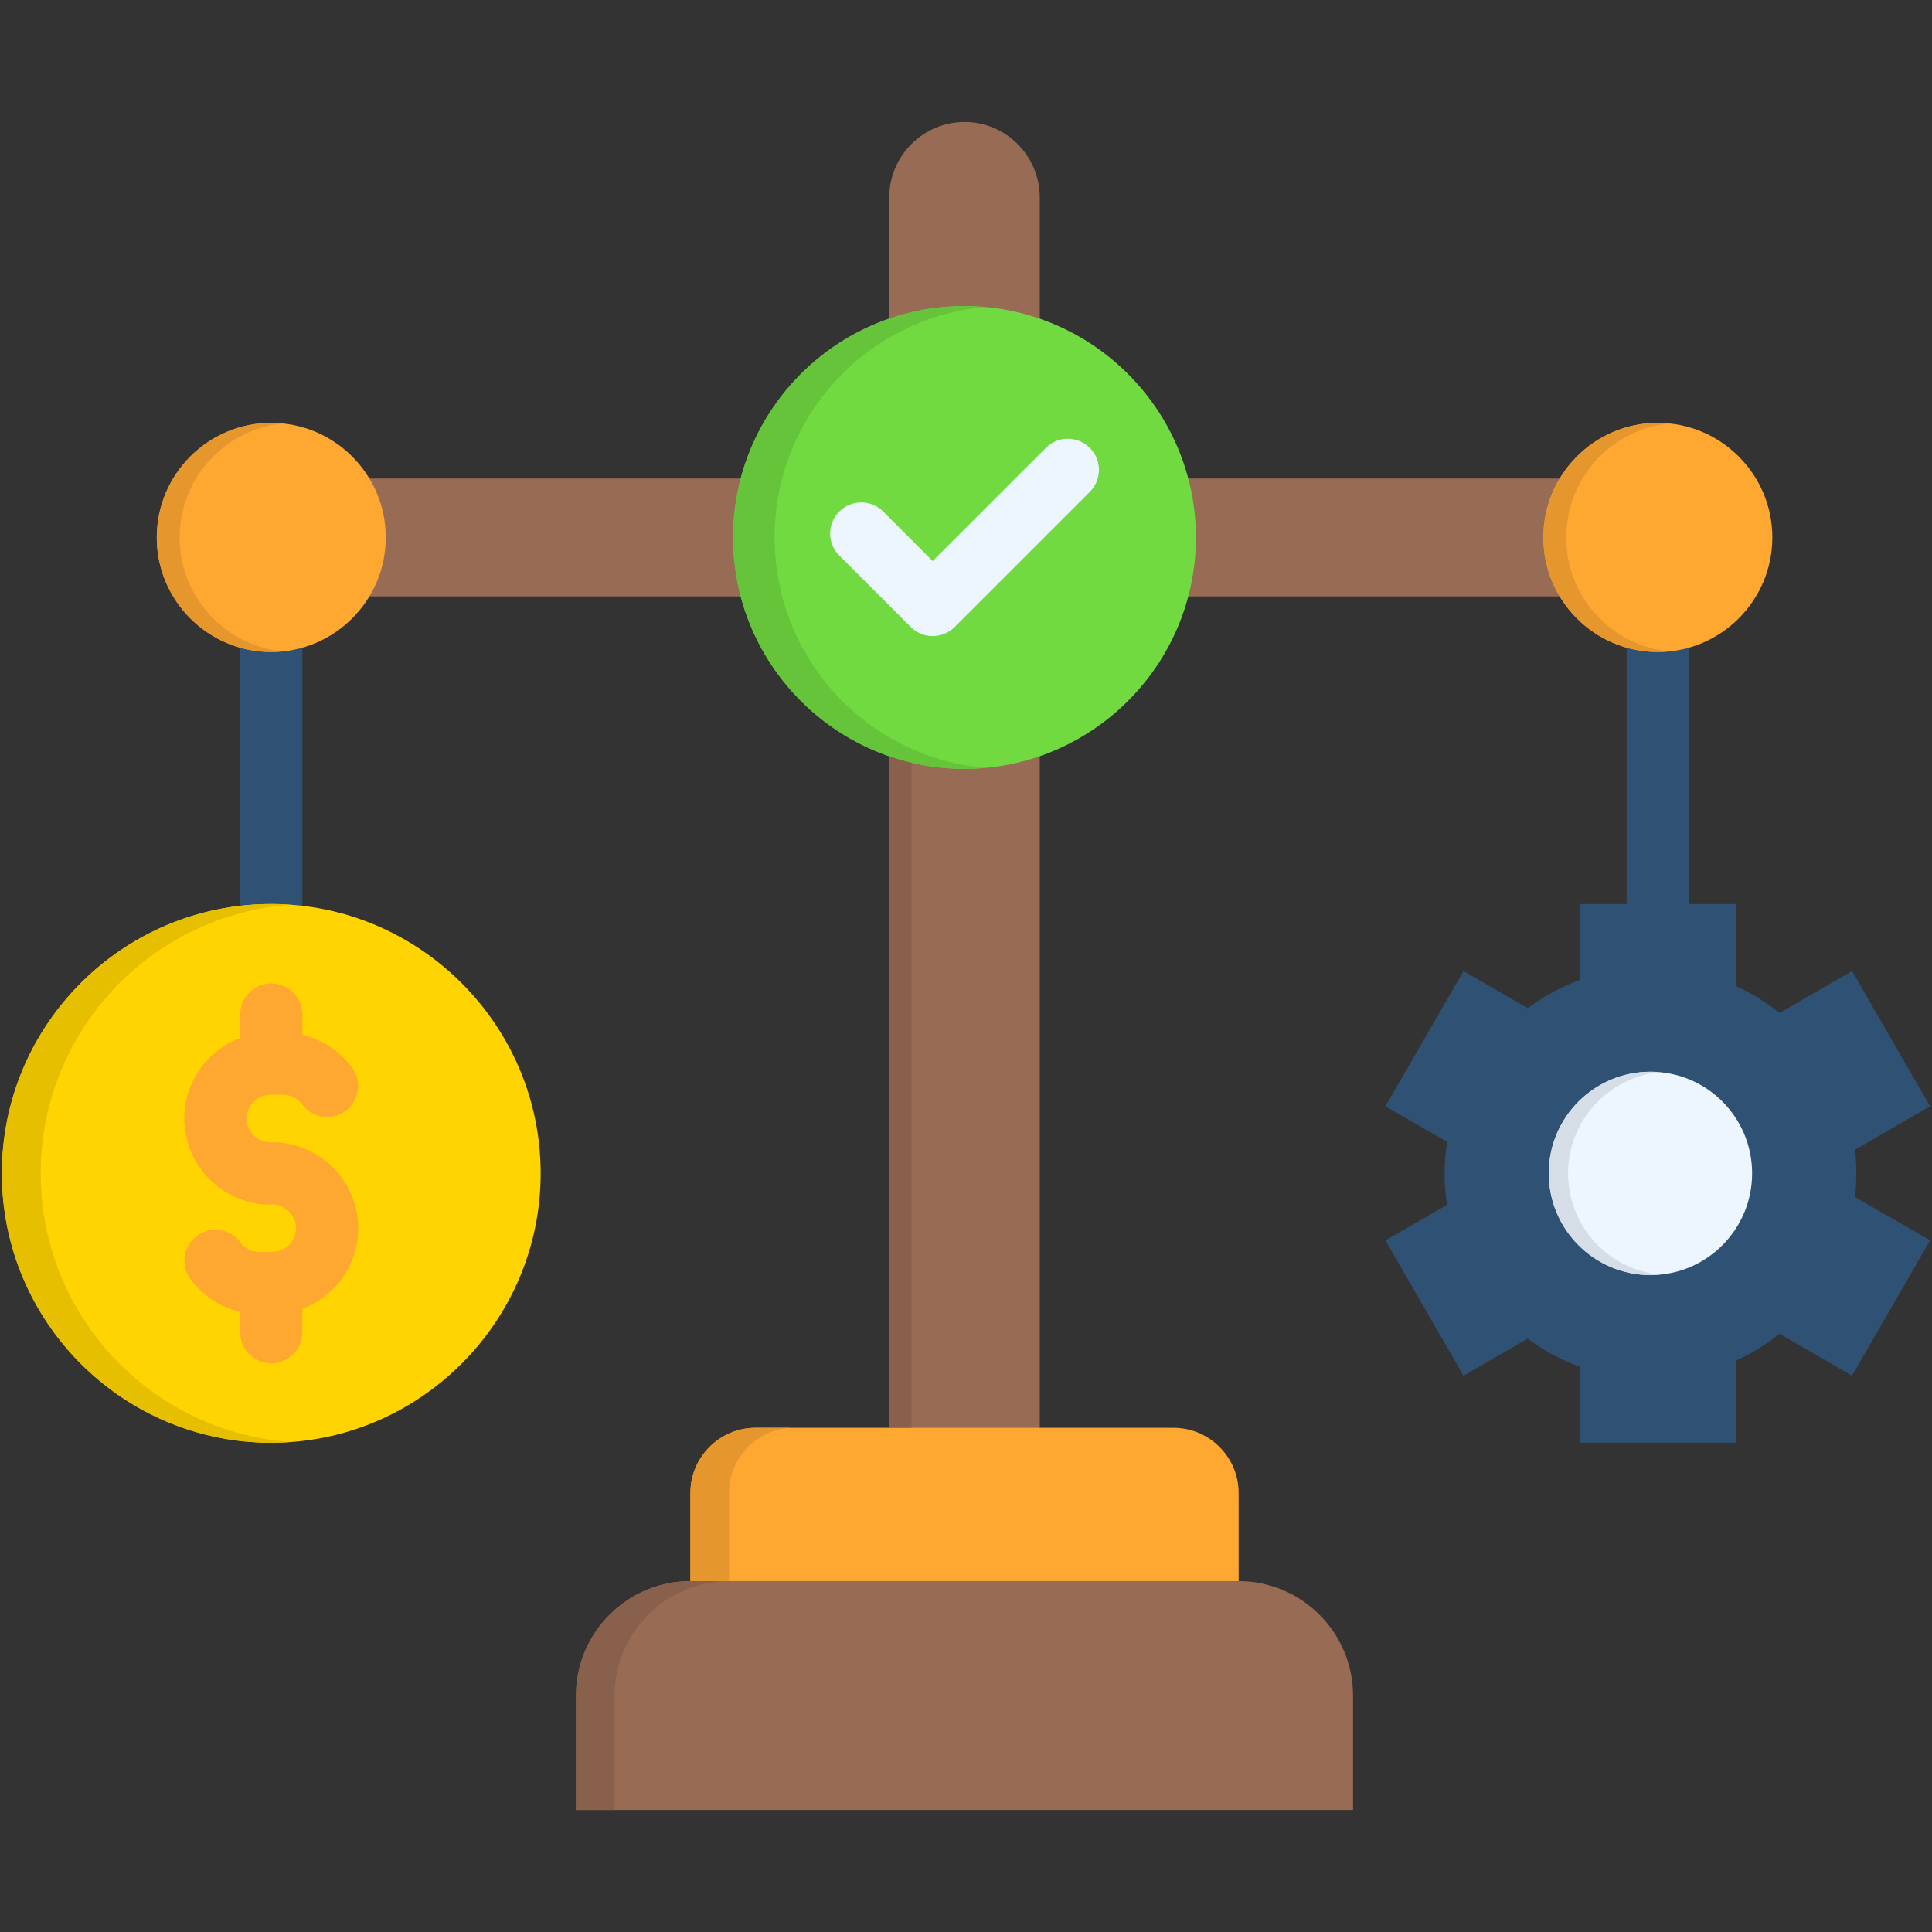
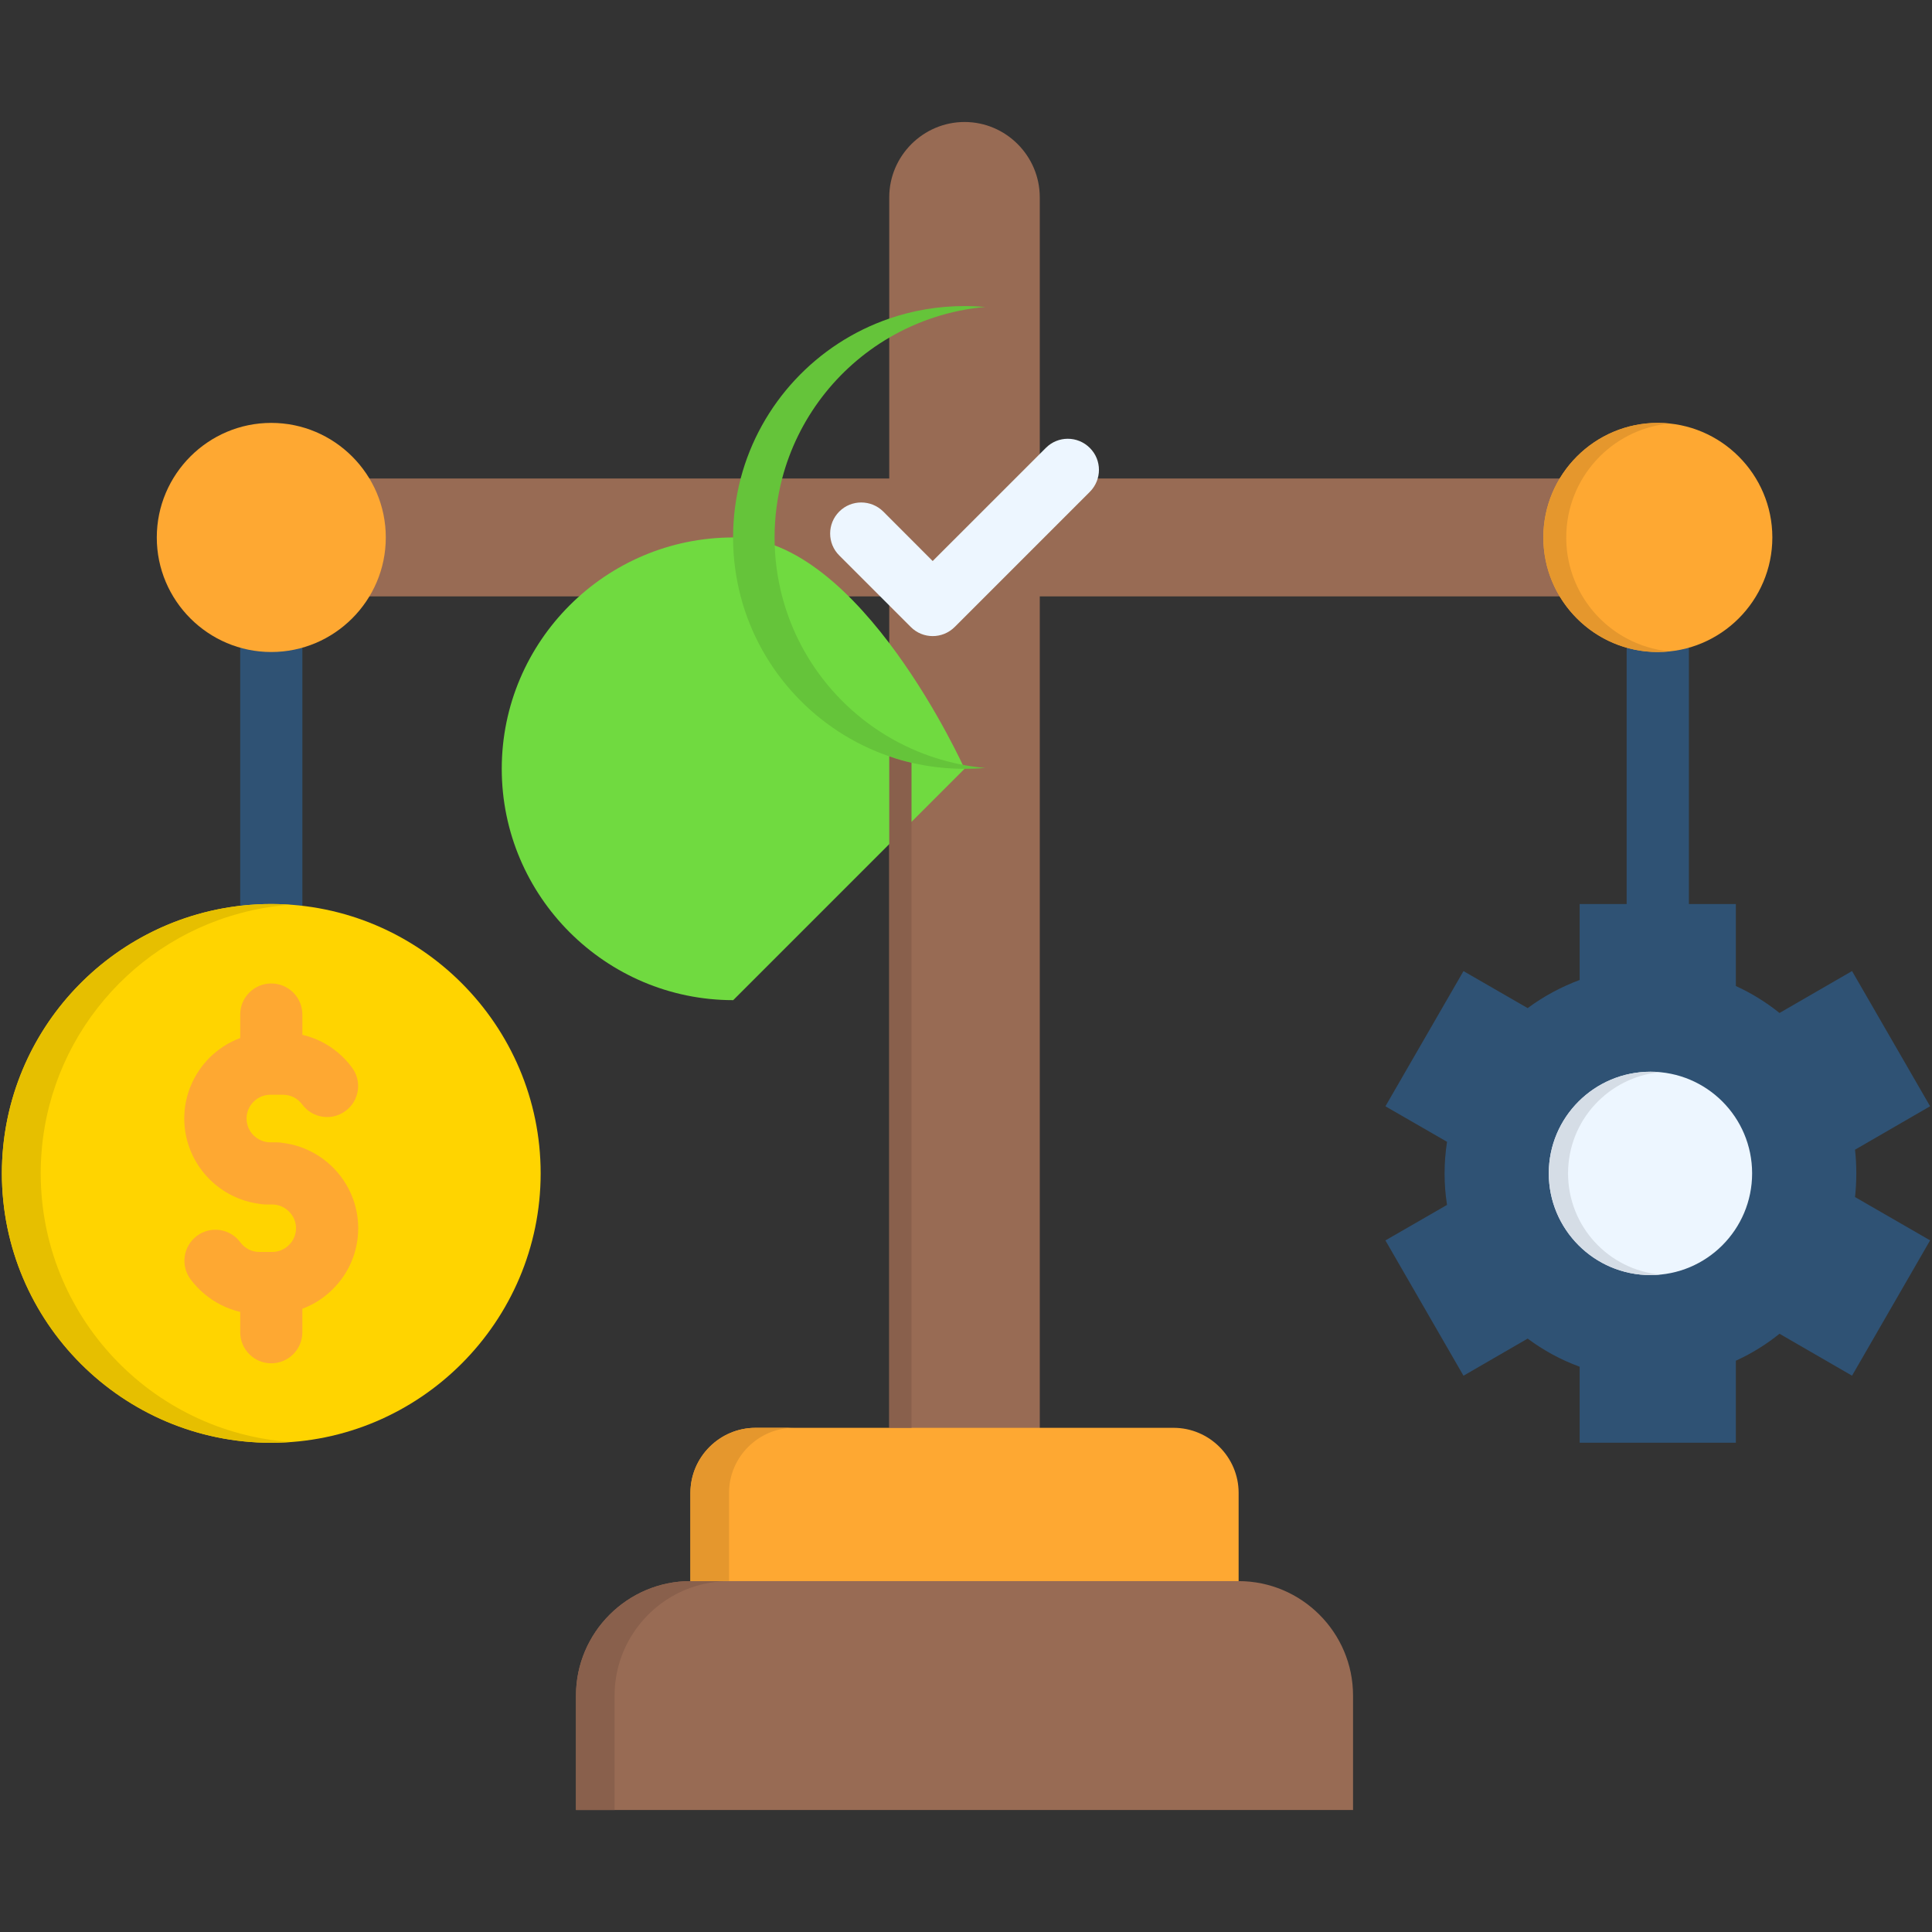
<svg xmlns="http://www.w3.org/2000/svg" id="Layer_1" enable-background="new 0 0 512 512" viewBox="0 0 512 512">
  <rect x="0" y="0" width="512" height="512" fill="#333333" stroke="none" />
  <g>
    <path d="m431.08 172.79v-8.25h16.5v83.28h-16.5zm-367.42 0v-8.25h16.47v83.28h-16.47z" fill="#2f5274" />
    <path clip-rule="evenodd" d="m71.88 126.81h367.46v31.24h-367.46z" fill="#986b54" fill-rule="evenodd" />
    <path clip-rule="evenodd" d="m255.62 32.33c10.97 0 19.93 8.99 19.93 19.96v346.76c0 10.97-8.96 19.96-19.93 19.96-10.97 0-19.96-8.99-19.96-19.96v-346.76c0-10.97 8.99-19.96 19.96-19.96z" fill="#986b54" fill-rule="evenodd" />
    <path clip-rule="evenodd" d="m182.97 439.05h145.28v-43.43c0-9.47-7.77-17.23-17.23-17.23h-110.79c-9.5 0-17.26 7.77-17.26 17.23z" fill="#fea832" fill-rule="evenodd" />
    <path clip-rule="evenodd" d="m152.63 479.67h205.94v-30.33c0-16.7-13.63-30.33-30.33-30.33h-145.27c-16.67 0-30.33 13.63-30.33 30.33v30.33z" fill="#986b54" fill-rule="evenodd" />
    <path clip-rule="evenodd" d="m439.33 172.79c16.72 0 30.36-13.63 30.36-30.36 0-16.72-13.63-30.36-30.36-30.36-16.7 0-30.33 13.63-30.33 30.36 0 16.72 13.63 30.36 30.33 30.36z" fill="#fea832" fill-rule="evenodd" />
    <path clip-rule="evenodd" d="m71.88 172.79c16.72 0 30.36-13.63 30.36-30.36 0-16.72-13.63-30.36-30.36-30.36-16.7 0-30.33 13.63-30.33 30.36-.01 16.72 13.63 30.36 30.33 30.36z" fill="#fea832" fill-rule="evenodd" />
-     <path clip-rule="evenodd" d="m255.62 203.74c33.76 0 61.31-27.52 61.31-61.31s-27.55-61.31-61.31-61.31c-33.79 0-61.34 27.52-61.34 61.31s27.55 61.31 61.34 61.31z" fill="#70da40" fill-rule="evenodd" />
+     <path clip-rule="evenodd" d="m255.62 203.74s-27.55-61.31-61.31-61.31c-33.79 0-61.34 27.52-61.34 61.31s27.55 61.31 61.34 61.31z" fill="#70da40" fill-rule="evenodd" />
    <path d="m277.16 118.7c3.2-3.23 8.42-3.23 11.65 0 3.23 3.2 3.23 8.42 0 11.65l-35.8 35.8c-3.23 3.23-8.45 3.23-11.65 0l-18.94-18.94c-3.23-3.2-3.23-8.42 0-11.65 3.2-3.2 8.42-3.2 11.65 0l13.1 13.12z" fill="#edf6ff" />
    <path clip-rule="evenodd" d="m71.88 382.35c39.32 0 71.4-32.09 71.4-71.4s-32.09-71.38-71.4-71.38-71.38 32.06-71.38 71.38 32.06 71.4 71.38 71.4z" fill="#ffd400" fill-rule="evenodd" />
    <path d="m93.28 282.92c2.72 3.63 1.96 8.79-1.7 11.48-3.63 2.72-8.79 1.96-11.48-1.7-.6-.79-1.39-1.47-2.27-1.93-.85-.4-1.79-.65-2.83-.65h-3.37c-1.73 0-3.29.71-4.45 1.87-1.13 1.13-1.84 2.72-1.84 4.42 0 1.73.71 3.32 1.84 4.45 1.16 1.13 2.72 1.87 4.45 1.87h.54 1.16c.6 0 1.16.06 1.73.17 5.13.65 9.72 3.03 13.18 6.49 4.14 4.14 6.69 9.84 6.69 16.1 0 6.29-2.55 11.99-6.69 16.1-2.27 2.3-5.02 4.08-8.11 5.24v6.21c0 4.56-3.69 8.25-8.25 8.25-4.54 0-8.22-3.69-8.22-8.25v-5.36c-1.79-.43-3.49-1.05-5.1-1.87-3.2-1.62-5.95-3.97-8.08-6.8-2.69-3.66-1.93-8.79 1.73-11.51 3.63-2.69 8.79-1.93 11.48 1.73.6.79 1.36 1.45 2.27 1.9.82.43 1.79.65 2.83.65h3.37c1.7 0 3.29-.71 4.42-1.84 1.16-1.13 1.87-2.72 1.87-4.45s-.71-3.29-1.87-4.42c-1.13-1.16-2.72-1.87-4.42-1.87h-.54-1.16c-.6 0-1.19-.06-1.73-.17-5.13-.68-9.72-3.03-13.21-6.52-4.11-4.11-6.69-9.81-6.69-16.1 0-6.26 2.58-11.96 6.69-16.1 2.3-2.27 5.05-4.08 8.14-5.22v-6.24c0-4.54 3.69-8.22 8.22-8.22 4.56 0 8.25 3.69 8.25 8.22v5.39c1.79.4 3.49 1.05 5.1 1.84 3.17 1.62 5.95 3.97 8.05 6.84z" fill="#fea832" />
    <g clip-rule="evenodd" fill-rule="evenodd">
      <path d="m460.02 261.31c4.17 1.9 8.05 4.31 11.57 7.14l19.22-11.11 20.69 35.83-19.9 11.51c.23 2.04.34 4.14.34 6.26s-.11 4.22-.34 6.29l19.9 11.48-20.69 35.86-19.22-11.11c-3.51 2.83-7.4 5.24-11.57 7.14v21.74h-41.39v-20.14c-4.96-1.81-9.61-4.34-13.78-7.46l-17.01 9.84-20.69-35.86 16.33-9.41c-.43-2.72-.65-5.5-.65-8.36 0-2.83.23-5.61.65-8.36l-16.33-9.41 20.69-35.83 17.01 9.81c4.17-3.09 8.82-5.61 13.78-7.46v-20.13h41.39z" fill="#2f5274" />
      <path d="m437.4 284.02c14.88 0 26.93 12.05 26.93 26.93s-12.05 26.96-26.93 26.96-26.96-12.08-26.96-26.96 12.08-26.93 26.96-26.93z" fill="#edf6ff" />
      <path d="m10.79 310.95c0-33 22.42-60.77 52.87-68.94 4.31-1.16 8.79-1.93 13.38-2.24-1.7-.14-3.43-.2-5.16-.2-2.78 0-5.53.17-8.22.48-35.55 4.09-63.16 34.28-63.16 70.9 0 39.43 31.97 71.4 71.38 71.4 1.73 0 3.46-.09 5.16-.2-37.03-2.63-66.25-33.5-66.25-71.2z" fill="#e6bf00" />
      <path d="m415.55 310.95c0-14 10.71-25.51 24.41-26.82-.85-.09-1.7-.11-2.55-.11-14.88 0-26.96 12.05-26.96 26.93s12.08 26.96 26.96 26.96c.85 0 1.7-.06 2.55-.14-13.7-1.28-24.41-12.79-24.41-26.82z" fill="#d5dde6" />
-       <path d="m47.61 142.43c0-15.73 11.99-28.66 27.33-30.19-1.02-.11-2.01-.17-3.06-.17-16.75 0-30.33 13.61-30.33 30.36 0 13.92 9.35 25.63 22.11 29.23 2.61.74 5.39 1.13 8.22 1.13 1.05 0 2.04-.06 3.06-.17-4.05-.4-7.88-1.59-11.28-3.43-9.56-5.1-16.05-15.17-16.05-26.76z" fill="#e5972d" />
      <path d="m415.07 142.43c0-15.73 11.96-28.66 27.3-30.19-.99-.11-2.01-.17-3.03-.17-16.75 0-30.33 13.61-30.33 30.36 0 13.92 9.35 25.63 22.08 29.23 2.64.74 5.39 1.13 8.25 1.13 1.02 0 2.04-.06 3.03-.17-4.03-.4-7.85-1.59-11.28-3.43-9.53-5.1-16.02-15.17-16.02-26.76z" fill="#e5972d" />
      <path d="m205.27 142.43c0-5.39.71-10.63 2.01-15.62 4.17-15.87 14.54-29.25 28.37-37.33 7.6-4.45 16.24-7.31 25.46-8.14-1.81-.14-3.66-.23-5.5-.23-6.97 0-13.69 1.16-19.96 3.32-19.22 6.6-34.16 22.54-39.37 42.38-1.3 4.99-2.01 10.23-2.01 15.62s.71 10.63 2.01 15.62c5.22 19.84 20.15 35.77 39.37 42.38 6.26 2.15 12.98 3.32 19.96 3.32 1.84 0 3.69-.08 5.5-.23-9.21-.82-17.86-3.69-25.46-8.14-13.83-8.08-24.21-21.46-28.37-37.33-1.3-4.99-2.01-10.23-2.01-15.62z" fill="#65c43a" />
      <path d="m162.87 479.67v-30.33c0-13.1 8.42-24.35 20.1-28.54 3.2-1.16 6.66-1.79 10.23-1.79h-10.23c-16.67 0-30.33 13.63-30.33 30.33v30.33z" fill="#89604c" />
      <path d="m182.97 395.62v23.39h10.23v-23.39c0-9.47 7.77-17.23 17.23-17.23h-10.2c-9.5 0-17.26 7.76-17.26 17.23z" fill="#e5972d" />
      <path d="m241.56 378.39v-176.26c-2.01-.45-3.97-1.02-5.9-1.7v177.96z" fill="#89604c" />
    </g>
  </g>
</svg>